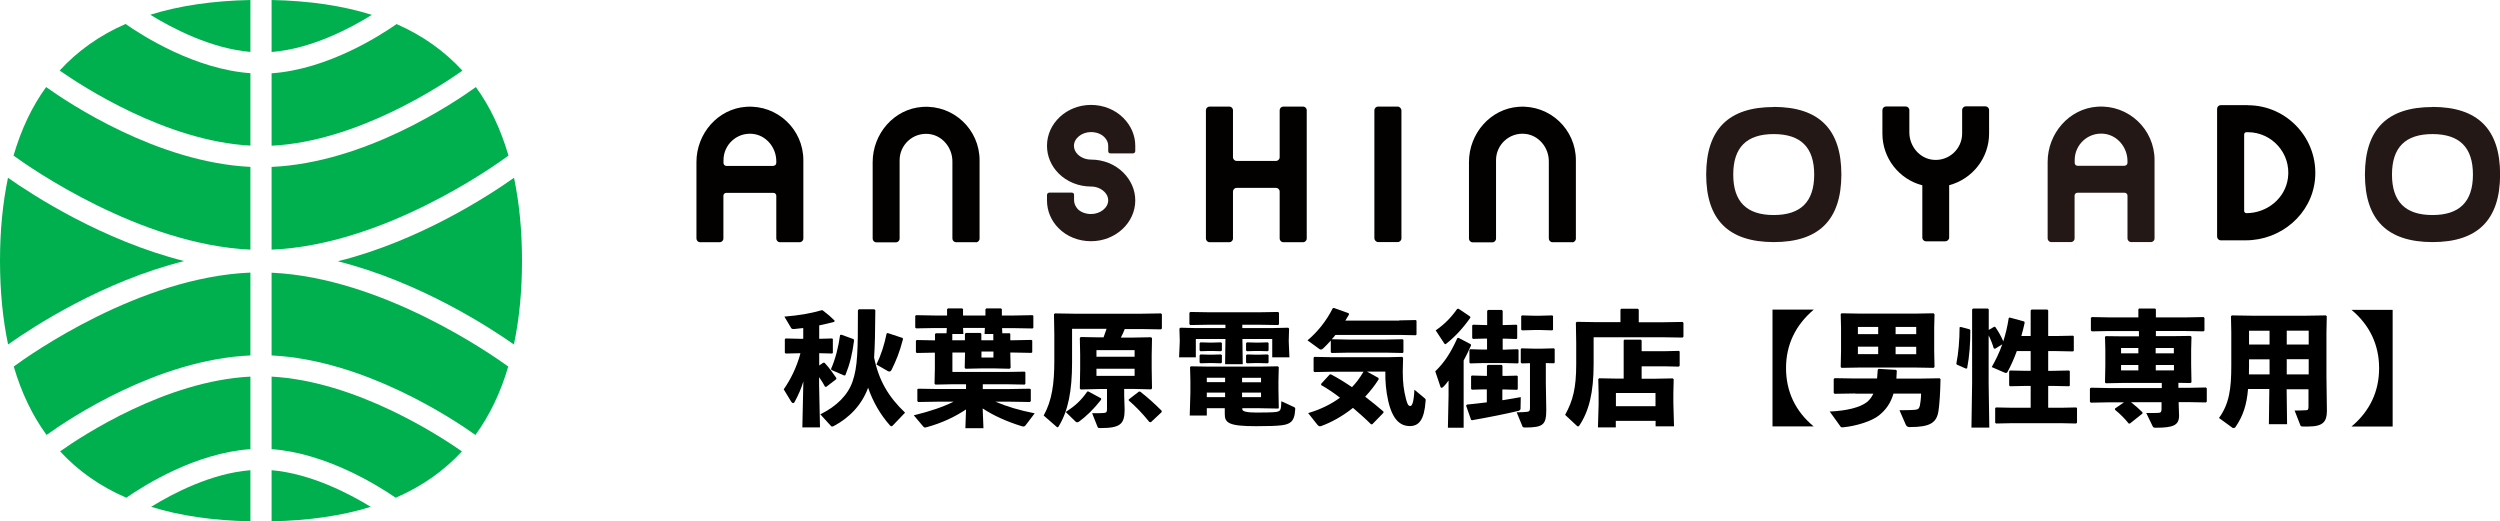
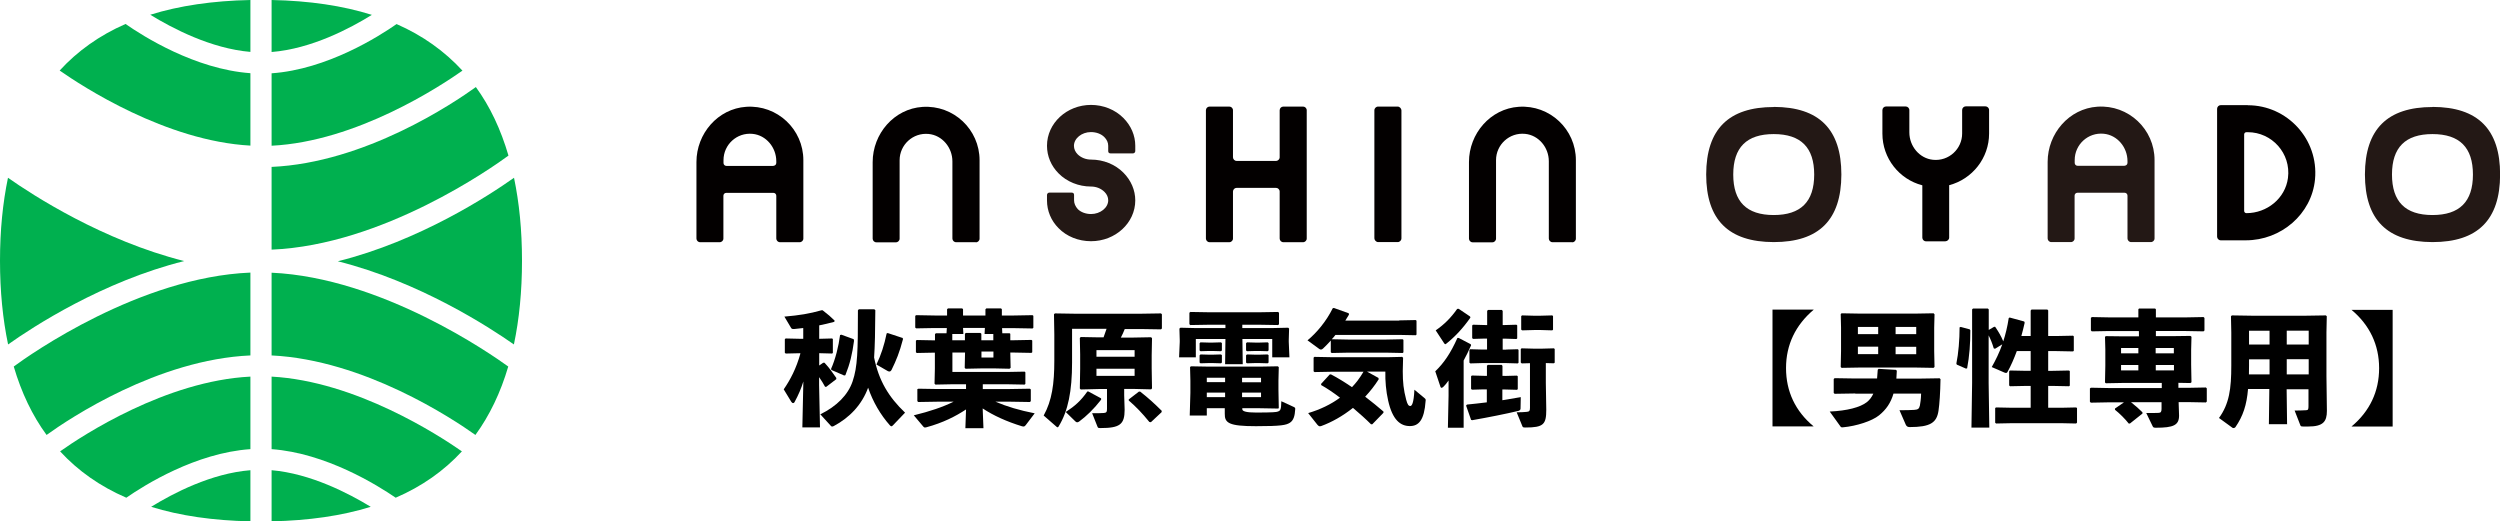
<svg xmlns="http://www.w3.org/2000/svg" id="_レイヤー_2" viewBox="0 0 225.43 47.01">
  <defs>
    <style>.cls-1{fill:#030000;}.cls-1,.cls-2,.cls-3,.cls-4{stroke-width:0px;}.cls-2{fill:#231815;}.cls-5{isolation:isolate;}.cls-4{fill:#00b04f;}</style>
  </defs>
  <g id="_レイヤー_1-2">
    <g id="akihabara">
      <path class="cls-4" d="M22.58,32.04v-7.46c-9.98.41-19.85,7.37-21.34,8.47.69,2.35,1.67,4.41,2.96,6.17,2.08-1.5,10.03-6.8,18.38-7.17Z" />
-       <path class="cls-4" d="M22.58,15.05c-8.4-.41-16.41-5.76-18.42-7.2-1.28,1.76-2.25,3.82-2.94,6.18,1.45,1.06,11.38,8.02,21.36,8.48v-7.46Z" />
      <path class="cls-4" d="M22.58,4.69V0c-3.39.07-6.41.51-9.03,1.33,1.97,1.21,5.47,3.05,9.03,3.35Z" />
      <path class="cls-4" d="M.72,16.03c-.47,2.26-.72,4.74-.72,7.48s.25,5.27.73,7.55c2.24-1.59,8.53-5.69,15.88-7.52-7.35-1.85-13.66-5.94-15.89-7.51Z" />
      <path class="cls-4" d="M46.34,31.06c.48-2.28.73-4.78.73-7.55s-.25-5.22-.72-7.48c-2.23,1.58-8.53,5.7-15.89,7.53,7.34,1.84,13.64,5.93,15.88,7.5Z" />
      <path class="cls-4" d="M22.58,47.01v-4.61c-3.53.28-6.97,2.08-8.95,3.3,2.6.81,5.59,1.24,8.95,1.31Z" />
      <path class="cls-4" d="M24.49,42.41v4.6c3.35-.07,6.34-.5,8.94-1.31-1.98-1.21-5.43-3-8.94-3.3Z" />
      <path class="cls-4" d="M22.58,13.14v-6.54c-5-.36-9.7-3.35-11.26-4.44-2.35,1.03-4.33,2.44-5.94,4.2,2.02,1.41,9.57,6.36,17.21,6.77Z" />
      <path class="cls-4" d="M22.58,40.5v-6.54c-7.6.38-15.1,5.28-17.16,6.74,1.62,1.76,3.61,3.16,5.97,4.18,1.64-1.14,6.26-4.04,11.19-4.38Z" />
      <path class="cls-4" d="M24.49,33.96v6.54c4.91.36,9.54,3.25,11.19,4.38,2.36-1.02,4.35-2.42,5.97-4.18-2.08-1.45-9.58-6.33-17.16-6.74Z" />
      <path class="cls-4" d="M42.91,7.85c-2.01,1.45-10,6.83-18.42,7.2v7.46c10.02-.41,19.92-7.42,21.36-8.48-.69-2.36-1.66-4.42-2.94-6.18Z" />
      <path class="cls-4" d="M24.49,6.6v6.54c7.66-.38,15.2-5.36,17.21-6.77-1.62-1.76-3.59-3.17-5.94-4.2-1.56,1.09-6.26,4.09-11.27,4.44Z" />
      <path class="cls-4" d="M24.49,0v4.69c3.59-.29,7.08-2.13,9.04-3.35-2.63-.83-5.65-1.27-9.04-1.34Z" />
      <path class="cls-4" d="M45.83,33.05c-1.51-1.09-11.39-8.01-21.34-8.46v7.46c8.34.41,16.3,5.69,18.38,7.17,1.28-1.76,2.27-3.82,2.96-6.17Z" />
      <path class="cls-3" d="M72.13,31.85l-1.28.03-.08-.07v-1.22l.07-.07,1.29.03h.3v-.97c-.3.03-.58.07-.83.09-.15.01-.22-.03-.26-.09l-.61-1.03c1.37-.12,2.24-.26,3.34-.57h.11c.47.36.75.6,1.08.93l-.03.11c-.49.13-.94.24-1.36.32v1.21h.04l1.13-.03.06.06v1.24l-.06.06-1.13-.03h-.04v1.11l.36-.25h.12c.46.5.73.9,1.06,1.37v.11s-.9.69-.9.69h-.11c-.15-.28-.34-.59-.54-.87v.71l.08,3.82h-1.59l.09-4.14c-.19.62-.44,1.21-.79,1.85-.03.07-.09.1-.13.1-.06,0-.12-.04-.17-.12l-.68-1.12c.59-.86,1.13-1.87,1.51-3.25h-.06ZM78.93,27.98c-.01,1.88-.04,3.21-.11,4.26.42,2.08,1.31,3.56,2.79,4.97l-1.1,1.15c-.06.06-.09.08-.13.08s-.09-.03-.15-.1c-.83-.94-1.51-2.09-1.95-3.38-.56,1.52-1.64,2.68-3.1,3.46-.06.03-.1.04-.15.04-.03,0-.08-.01-.11-.06l-.95-1.04c1.49-.73,2.5-1.76,2.91-2.97.45-1.32.48-2.72.48-6.41l.08-.09h1.4l.09.08ZM76.98,30.6l.03.13c-.16,1.2-.37,2.08-.78,3.1l-.11.03-1.15-.5-.03-.1c.39-.87.68-2.04.81-3.05l.12-.03,1.12.41ZM81.37,30.45l.06.11c-.32,1.23-.62,1.94-1.03,2.78-.06.11-.12.16-.2.16-.04,0-.09-.01-.15-.04l-1.02-.59c.41-.84.71-1.77.92-2.8l.09-.04,1.33.44Z" />
      <path class="cls-3" d="M91.01,30.03l.09.07v.58h.34l1.57-.03.07.06v1.05l-.07.06-1.57-.03h-.34l.03,1.38-.1.08-1.31-.03h-1.22l-1.43.03-.08-.08.03-1.38h-1.14v1.75h4.95l1.56-.03.07.06v1.05l-.07.06-1.56-.03h-2.21v.43h2.45l1.8-.03.08.07v1.05l-.08.08-1.8-.03h-1.31c1.02.44,2.17.78,3.54,1.05l-.82,1.08c-.06.07-.11.11-.2.11-.03,0-.08-.01-.12-.02-1.4-.43-2.58-.97-3.55-1.61l.07,1.78h-1.63l.06-1.69c-.94.62-2.07,1.2-3.58,1.61-.06.01-.09.02-.12.02-.06,0-.1-.02-.15-.08l-.86-1.02c1.44-.35,2.63-.75,3.59-1.23h-1.39l-1.8.03-.08-.08v-1.08l.1-.04,1.78.03h2.51v-.43h-1.23l-1.53.03-.08-.08.03-1.37v-1.43h-.11l-1.52.03-.08-.07v-1.03l.07-.07,1.54.03h.11v-.56l.08-.08h.96l.03-.47h-1.11l-1.66.03-.08-.07v-1.05l.07-.07,1.67.03h1.13v-.56l.08-.08h1.29l.07.08v.56h2.02v-.56l.08-.08h1.33l.07.08v.56h1.1l1.67-.03.07.06v1.08l-.07.06-1.67-.03h-1.08l.02.46h.65ZM88.78,30.12l.03-.55h-1.97l.03.55h-1v.56h1.14v-.58l.08-.08h1.31l.09.07v.59h1.08v-.56h-.8ZM88.5,31.7v.54h1.08v-.54h-1.08Z" />
      <path class="cls-3" d="M103.88,35.02l-.08.09-1.6-.04h-.83v.57l.04,1.31c0,1.32-.43,1.65-2.18,1.65-.21,0-.22-.02-.27-.13l-.48-1.21c.49,0,.88,0,1.06-.02.22-.02.28-.09.28-.36v-1.8h-.77l-1.6.04-.08-.09.03-1.77v-1.31l-.03-1.47.08-.09,1.6.03h.46c.1-.26.19-.52.27-.77h-3.11v3.05c0,2.55-.35,4.35-1.21,5.75-.03.06-.06.08-.09.08s-.06-.01-.09-.04l-1.17-1.02c.75-1.35.96-2.87.96-4.93v-2.37l-.03-1.83.08-.08,1.86.03h5.85l1.86-.03.08.08v1.28l-.08.08-1.86-.03h-1.41c-.1.26-.22.53-.35.77h1.13l1.6-.03.08.09-.03,1.53v1.18l.03,1.84ZM99.29,35.92v.12c-.66.85-1.33,1.49-1.98,1.97-.07.04-.12.07-.17.07-.06,0-.11-.02-.17-.08l-.87-.85c.83-.54,1.36-1.01,1.95-1.85h.09s1.15.62,1.15.62ZM102.31,31.57h-3.44v.6h3.44v-.6ZM98.87,33.25v.64h3.44v-.64h-3.44ZM103.77,38.07l-.13-.02c-.67-.82-1.17-1.34-1.86-1.94v-.09l.92-.71h.11c.73.57,1.3,1.09,1.95,1.74l-.02.12-.96.9Z" />
      <path class="cls-3" d="M112.03,29.58h2.81l1.32-.03.08.08-.03,1.03v.17l.06,1.39h-1.55v-1.65h-2.69l.03,2.27h-1.59l.03-2.25v-.02h-2.67v1.65h-1.51l.06-1.39v-.16l-.03-1.04.09-.08,1.24.03h2.82v-.3h-1.37l-1.8.03-.08-.08v-1.03l.09-.07,1.79.03h4.33l1.78-.03.09.07v1.04l-.09.07-1.78-.03h-1.44v.3ZM108.82,36.81v.66h-1.54l.06-2.05v-1.1l-.03-1.21.07-.08,1.68.03h4.5l1.67-.03.08.08-.03,1.21v.82l.03,1.67-.08.03-1.67-.03h-1.54v.09q0,.3,1.24.3c1.53,0,1.86-.04,1.97-.09.24-.09.29-.17.31-.93l1.13.52c.12.06.13.09.12.22-.03.58-.15.99-.48,1.2-.34.21-.75.31-3.06.31-2.44,0-2.83-.29-2.81-1.13v-.49s-1.61,0-1.61,0ZM108.25,31.67l-.08-.07v-.65l.08-.08.71.02h.44l.69-.02.09.06v.67l-.08.07-.71-.02h-.44l-.71.02ZM108.25,32.76l-.08-.07v-.65l.08-.08.71.02h.44l.69-.02.09.06v.67l-.08.07-.71-.02h-.44l-.71.02ZM110.47,34.06h-1.65v.4h1.65v-.4ZM108.82,35.4v.41h1.65v-.41h-1.65ZM113.71,34.47v-.4h-1.71v.4h1.71ZM112,35.81h1.71v-.41h-1.71v.41ZM112.44,31.67l-.08-.07v-.65l.08-.08.71.02h.46l.69-.02.09.06v.67l-.08.07-.71-.02h-.46l-.71.02ZM112.44,32.76l-.08-.07v-.65l.08-.08.71.02h.46l.69-.02.09.06v.67l-.08.07-.71-.02h-.46l-.71.02Z" />
      <path class="cls-3" d="M126.18,28.89l1.48-.03.07.06v1.25l-.07.06-1.48-.03h-5.76c-.1.13-.21.27-.33.39l1.46.03h3.45l1.48-.03.07.06v1.12l-.07.06-1.48-.03h-3.45l-1.47.03-.08-.07v-1.05c-.24.27-.47.5-.7.72-.07.07-.13.09-.19.09s-.11-.02-.17-.07l-1.04-.76c.81-.67,1.68-1.69,2.28-2.9l.1-.02,1.34.48.02.12c-.1.18-.21.36-.33.54h4.84ZM124.3,34.09l.02.11c-.36.57-.77,1.09-1.22,1.57.59.45,1.15.91,1.65,1.34v.11s-1.01,1.04-1.01,1.04h-.11c-.47-.47-1.03-.97-1.63-1.48-.93.74-1.93,1.3-2.87,1.64-.04.01-.08.02-.11.02-.09,0-.16-.06-.22-.13l-.84-1.06c1.08-.32,2.04-.78,2.87-1.39-.57-.44-1.15-.83-1.7-1.14v-.11l.78-.85h.11c.62.32,1.27.73,1.89,1.15.18-.19.35-.38.5-.58.2-.26.37-.53.54-.81h-2.84l-1.58.03-.08-.07v-1.23l.07-.07,1.59.03h5.06l1.27-.03.08.08-.03,1.21c0,1.01.07,1.66.31,2.58.12.45.22.56.37.56.13,0,.31-.21.37-1.47l.88.73c.15.12.15.16.13.29-.12,1.74-.63,2.26-1.42,2.26-.85,0-1.57-.55-1.96-2.31-.19-.84-.27-1.77-.25-2.6h-1.65l1.03.57Z" />
      <path class="cls-3" d="M131.97,38.57h-1.41l.06-2.89v-1.37c-.17.25-.3.4-.49.59-.06.04-.1.07-.13.07-.06,0-.1-.04-.12-.12l-.46-1.37c.77-.73,1.39-1.64,2-3.01h.11s1.09.57,1.09.57l.03.1c-.21.49-.44.94-.67,1.37v6.06ZM131.51,27.83l1.05.71.03.1c-.68.97-1.38,1.71-2.15,2.33-.06.04-.09.07-.11.07-.04,0-.08-.04-.13-.12l-.74-1.13c.78-.54,1.37-1.13,1.94-1.94h.11ZM135.68,33.9l1.11-.03.07.06v1.16l-.07.06-1.11-.03h-.21v.97c.56-.09,1.12-.18,1.66-.28l-.02,1.04c-.01.12-.08.16-.19.2-1.14.27-2.69.58-4.17.84l-.1-.03-.45-1.29.08-.09c.58-.06,1.19-.12,1.79-.2v-1.17h-.28l-1.06.03-.08-.07v-1.14l.07-.07,1.08.03h.28v-.91l.08-.08h1.25l.07.09v.9h.21ZM135.81,31.52l1.05-.03.07.06v1.16l-.07.06-1.05-.03h-2.17l-1.06.03-.08-.07v-1.14l.07-.07,1.08.03h.44v-.99h-.2l-1.06.03-.08-.07v-1.14l.07-.07,1.08.03h.2v-1.28l.08-.08h1.25l.07.09v1.27h.19l1.05-.03.07.06v1.17l-.07.06-.94-.03h-.3v.99h.34ZM137.21,32.76l-.08-.07v-1.21l.07-.07,1.13.03h.68l1.11-.03.07.06v1.23l-.07.06-.73-.02v1.77l.04,2.44c0,1.32-.25,1.6-1.87,1.6-.22,0-.25-.02-.29-.13l-.51-1.24c.34,0,.71-.02.9-.04.24-.02.3-.09.3-.36v-4.03l-.75.02ZM137.25,29.79l-.08-.07v-1.21l.07-.07,1.08.03h.54l1.11-.03.07.06v1.23l-.07.06-1-.03h-.65l-1.06.03Z" />
-       <path class="cls-3" d="M146.11,27.92l.08-.08h1.5l.08.08v1.14h2.09l1.86-.03.08.08v1.25l-.08.08-1.86-.03h-6.16v2.42c0,2.58-.42,4.23-1.28,5.53-.04.07-.08.09-.12.09s-.09-.02-.13-.07l-1.04-.97c.71-1.29,1-2.43,1-4.56v-1.92l-.03-1.83.08-.08,1.86.03h2.08v-1.14ZM145.7,37.94v.6h-1.61l.06-2.06v-1.01l-.03-1.28.08-.08,1.61.03h.6v-3.44l.06-.07h1.49l.07.07v.97h1.99l1.37-.03.07.06v1.28l-.08.08-1.36-.03h-1.99v1.12h1.21l1.6-.03.08.08-.03,1.28v.84l.06,2.12h-1.66v-.49h-3.57ZM149.28,35.44h-3.57v1.19h3.57v-1.19Z" />
      <path class="cls-3" d="M163.54,27.93c-1.63,1.38-2.49,3.15-2.49,5.26s.84,3.89,2.49,5.26h-3.71v-10.53h3.71Z" />
      <path class="cls-3" d="M167.29,35.48l-1.86.03-.08-.08v-1.25l.08-.08,1.86.03h1.97c.02-.25.04-.5.06-.79l.08-.08,1.56.09.08.08c-.01.25-.02.48-.04.71h2.04l1.86-.03.08.08c-.02,1.21-.09,2.23-.18,2.84-.16,1.09-.74,1.48-2.6,1.48-.19,0-.28-.07-.35-.21l-.57-1.31c.58,0,1.01-.01,1.32-.03.35-.02.45-.1.52-.39.04-.2.1-.6.11-1.08h-2.49c-.25.85-.66,1.44-1.3,1.96s-2.05.97-3.24,1.08c-.18.01-.19,0-.26-.1l-.95-1.32c1.57-.07,2.75-.38,3.35-.85.24-.19.43-.44.58-.76h-1.62ZM174.35,28.25l.09.09-.03,1.2v2.12l.03,1.43-.09.08-1.7-.03h-4.88l-1.71.03-.08-.08.03-1.43v-2.12l-.03-1.22.08-.07,1.71.03h4.88l1.7-.03ZM169.36,29.48h-1.83v.65h1.83v-.65ZM167.53,31.26v.67h1.83v-.67h-1.83ZM170.93,30.13h1.86v-.65h-1.86v.65ZM170.93,31.94h1.86v-.67h-1.86v.67Z" />
      <path class="cls-3" d="M177.61,29.7l.06.08c0,1.21-.08,2.32-.29,3.43l-.1.03-.83-.36-.04-.1c.19-.93.29-2.15.29-3.26l.1-.04.82.22ZM179.87,31.44l-.09-.03c-.13-.44-.28-.81-.46-1.17v4.29l.06,4.03h-1.61l.06-4.03v-6.63l.08-.08h1.34l.08.08v1.85l.48-.28h.1c.31.46.53.83.73,1.31.2-.62.37-1.3.49-2.09l.08-.06,1.32.36.04.11c-.09.4-.19.81-.3,1.2h.84v-2.3l.08-.09h1.42l.08.08v2.31h.76l1.48-.03.07.06v1.3l-.07.06-1.48-.03h-.76v1.78h.4l1.48-.03.07.06v1.3l-.07.06-1.48-.03h-.4v1.97h1.16l1.37-.03.07.06v1.31l-.08.08-1.36-.03h-4.39l-1.47.03-.08-.07v-1.32l.07-.06,1.48.03h1.65v-1.97h-.39l-1.47.03-.08-.07v-1.28l.07-.07,1.48.03h.39v-1.78h-1.25c-.25.68-.53,1.32-.84,1.88-.03.07-.08.09-.13.09-.04,0-.09-.01-.16-.04l-1.13-.49c.36-.64.68-1.29.95-2.05l-.67.41Z" />
      <path class="cls-3" d="M192.82,29.85h-2.63l-1.57.03-.08-.09v-1.13l.09-.07,1.56.03h2.63v-.73l.06-.07h1.45l.07.07v.73h2.72l1.58-.03.08.08v1.13l-.08.08-1.58-.03h-2.72v.46h1.57l1.55-.02.09.08-.03,1.18v1.34l.03,1.58-.1.07-1.08-.02v.45h.9l1.58-.03.08.08v1.19l-.08.08-1.58-.03h-.88l.04,1.21c0,.87-.5,1.1-2.09,1.1-.17,0-.24-.02-.29-.13l-.58-1.2c.47.01.88,0,1.11-.01.2-.01.27-.09.27-.36v-.6h-2.75c.39.31.79.66,1.03.91v.11s-1.13.9-1.13.9h-.11c-.3-.39-.84-.93-1.24-1.24v-.11s.81-.56.81-.56h-1.42l-1.57.03-.08-.09v-1.19l.09-.07,1.56.03h4.83v-.46h-3.47l-1.57.03-.08-.07.03-1.52v-1.46l-.03-1.14.08-.06,1.62.02h1.36v-.46ZM192.82,31.38h-1.56v.48h1.56v-.48ZM191.26,32.91v.49h1.56v-.49h-1.56ZM196.02,31.86v-.48h-1.64v.48h1.64ZM194.39,33.4h1.64v-.49h-1.64v.49Z" />
      <path class="cls-3" d="M206.25,38.25h-1.66l.04-3.17h-1.92c-.12,1.44-.45,2.44-1.14,3.44-.03.04-.1.08-.16.08-.04,0-.08-.01-.11-.03l-1.21-.88c.93-1.28,1.11-2.65,1.11-4.72v-2.99l-.03-1.46.08-.08,1.89.03h4.7l1.89-.03.08.08-.03,1.46v3.93l.04,3.14c0,.97-.34,1.41-1.68,1.41h-.43c-.22,0-.25-.02-.29-.13l-.51-1.31c.32,0,.76-.01,1.05-.03.17-.01.2-.09.2-.36v-1.53h-1.97l.04,3.17ZM204.65,32.4h-1.85v.59c0,.27,0,.53-.01.77h1.86v-1.37ZM204.65,29.82h-1.85v1.25h1.85v-1.25ZM208.18,31.07v-1.25h-1.98v1.25h1.98ZM208.18,33.76v-1.37h-1.98v1.37h1.98Z" />
      <path class="cls-3" d="M215.75,27.93v10.53h-3.71c1.65-1.38,2.49-3.16,2.49-5.26s-.85-3.89-2.49-5.26h3.71Z" />
      <g id="_グループ_28">
        <g id="ANSHIN_OYADO" class="cls-5">
          <g class="cls-5">
            <path class="cls-1" d="M72.1,21.84h-1.77c-.18,0-.33-.15-.33-.33v-3.86c0-.14-.11-.26-.26-.26h-4.25c-.14,0-.26.11-.26.26v3.86c0,.18-.15.33-.33.33h-1.77c-.18,0-.33-.15-.33-.33v-6.9c0-2.56,1.93-4.81,4.49-4.98,2.81-.19,5.15,2.04,5.15,4.81v7.07c0,.18-.15.33-.33.33ZM69.74,14.95c.14,0,.26-.11.26-.26v-.15c0-1.24-.91-2.35-2.14-2.47-1.42-.14-2.62.98-2.62,2.37v.11s0,.15,0,.15c0,.14.11.26.26.26h4.25Z" />
            <path class="cls-1" d="M87.98,21.84h-1.77c-.18,0-.33-.15-.33-.33v-6.96c0-1.24-.91-2.35-2.14-2.47-1.42-.14-2.62.98-2.62,2.37v7.07c0,.18-.15.33-.33.33h-1.77c-.18,0-.33-.15-.33-.33v-6.9c0-2.56,1.93-4.81,4.49-4.98,2.81-.19,5.15,2.04,5.15,4.81v7.07c0,.18-.15.33-.33.33Z" />
            <path class="cls-1" d="M117.5,21.84h-1.78c-.18,0-.33-.15-.33-.33v-4.24c0-.18-.15-.33-.33-.33h-3.55c-.18,0-.33.15-.33.33v4.24c0,.18-.15.33-.33.33h-1.78c-.18,0-.33-.15-.33-.33v-11.57c0-.18.15-.33.33-.33h1.78c.18,0,.33.15.33.33v4.24c0,.18.15.33.33.33h3.55c.18,0,.33-.15.33-.33v-4.24c0-.18.15-.33.33-.33h1.78c.18,0,.33.15.33.33v11.57c0,.18-.15.33-.33.33Z" />
            <path class="cls-2" d="M94.41,17.58c0-.11.09-.21.2-.21h2.04c.14,0,.2.09.2.21v.48c0,.28.12.56.34.8.27.27.71.44,1.19.44.84,0,1.55-.57,1.55-1.24,0-.28-.12-.54-.33-.75-.32-.32-.76-.49-1.22-.49-1.11,0-2.18-.43-2.92-1.18-.68-.68-1.05-1.56-1.05-2.5,0-2.03,1.78-3.68,3.97-3.68,1.11,0,2.18.43,2.92,1.18.69.69,1.07,1.58,1.07,2.5v.48c0,.11-.09.21-.2.21h-2.04c-.14,0-.2-.09-.2-.21v-.48c0-.28-.12-.55-.35-.78-.29-.29-.73-.45-1.21-.45-.83,0-1.53.57-1.53,1.24,0,.28.12.55.33.76.3.3.74.48,1.21.48,1.11,0,2.18.43,2.92,1.18h0c.69.69,1.07,1.58,1.07,2.5,0,2.03-1.79,3.68-3.99,3.68-1.14,0-2.2-.43-2.93-1.18-.67-.67-1.04-1.56-1.04-2.49v-.48Z" />
            <rect class="cls-1" x="123.93" y="9.61" width="2.44" height="12.22" rx=".34" ry=".34" />
            <path class="cls-1" d="M141.77,21.84h-1.78c-.18,0-.33-.15-.33-.33v-6.97c0-1.24-.91-2.35-2.14-2.47-1.42-.14-2.62.98-2.62,2.37v7.08c0,.18-.15.33-.33.33h-1.78c-.18,0-.33-.15-.33-.33v-6.91c0-2.56,1.93-4.81,4.49-4.98,2.81-.19,5.15,2.04,5.15,4.81v7.08c0,.18-.15.33-.33.33Z" />
          </g>
          <g class="cls-5">
            <path class="cls-2" d="M193.94,21.83h-1.77c-.18,0-.33-.15-.33-.33v-3.86c0-.14-.11-.26-.26-.26h-4.25c-.14,0-.26.11-.26.26v3.86c0,.18-.15.33-.33.33h-1.77c-.18,0-.33-.15-.33-.33v-6.9c0-2.56,1.93-4.81,4.49-4.98,2.81-.19,5.15,2.04,5.15,4.81v7.07c0,.18-.15.33-.33.33ZM191.58,14.94c.14,0,.26-.11.26-.26v-.15c0-1.24-.91-2.35-2.14-2.47-1.42-.14-2.62.98-2.62,2.37v.11s0,.15,0,.15c0,.14.11.26.26.26h4.25Z" />
            <path class="cls-2" d="M219.35,9.65c-4.08,0-6.09,2-6.1,6.08,0,4.08,2,6.09,6.09,6.1,4.08,0,6.09-2,6.1-6.09,0-4.08-2-6.09-6.09-6.1ZM219.34,19.39c-2.45,0-3.65-1.21-3.65-3.65,0-2.45,1.21-3.65,3.65-3.65,2.45,0,3.65,1.21,3.65,3.65,0,2.45-1.21,3.65-3.65,3.65Z" />
            <path class="cls-1" d="M175.44,21.76h-1.77c-.18,0-.33-.15-.33-.33v-4.72c-2.09-.54-3.6-2.44-3.6-4.66v-2.12c0-.18.15-.33.33-.33h1.77c.18,0,.33.15.33.33v2.01c0,1.24.91,2.35,2.14,2.47,1.42.14,2.62-.98,2.62-2.37v-2.12c0-.18.15-.33.33-.33h1.77c.18,0,.33.15.33.33v2.12c0,2.21-1.51,4.11-3.6,4.66v4.72c0,.18-.15.33-.33.33Z" />
            <path class="cls-1" d="M202.69,9.48h-2.44c-.18,0-.33.15-.33.33v11.53c0,.18.15.33.33.33h2.26c3.17,0,5.94-2.35,6.24-5.5.34-3.62-2.51-6.68-6.06-6.68ZM206.31,16.05c-.24,1.84-1.89,3.17-3.75,3.17-.11,0-.2-.09-.2-.2v-6.9c0-.11.09-.2.2-.2h.13c2.17,0,3.91,1.91,3.62,4.13Z" />
            <path class="cls-2" d="M159.95,9.65c-4.08,0-6.09,2-6.1,6.08,0,4.08,2,6.09,6.09,6.1,4.08,0,6.09-2,6.1-6.09,0-4.08-2-6.09-6.09-6.1ZM159.94,19.39c-2.45,0-3.65-1.21-3.65-3.65,0-2.45,1.21-3.65,3.65-3.65,2.45,0,3.65,1.21,3.65,3.65,0,2.45-1.21,3.65-3.65,3.65Z" />
          </g>
        </g>
      </g>
    </g>
  </g>
</svg>